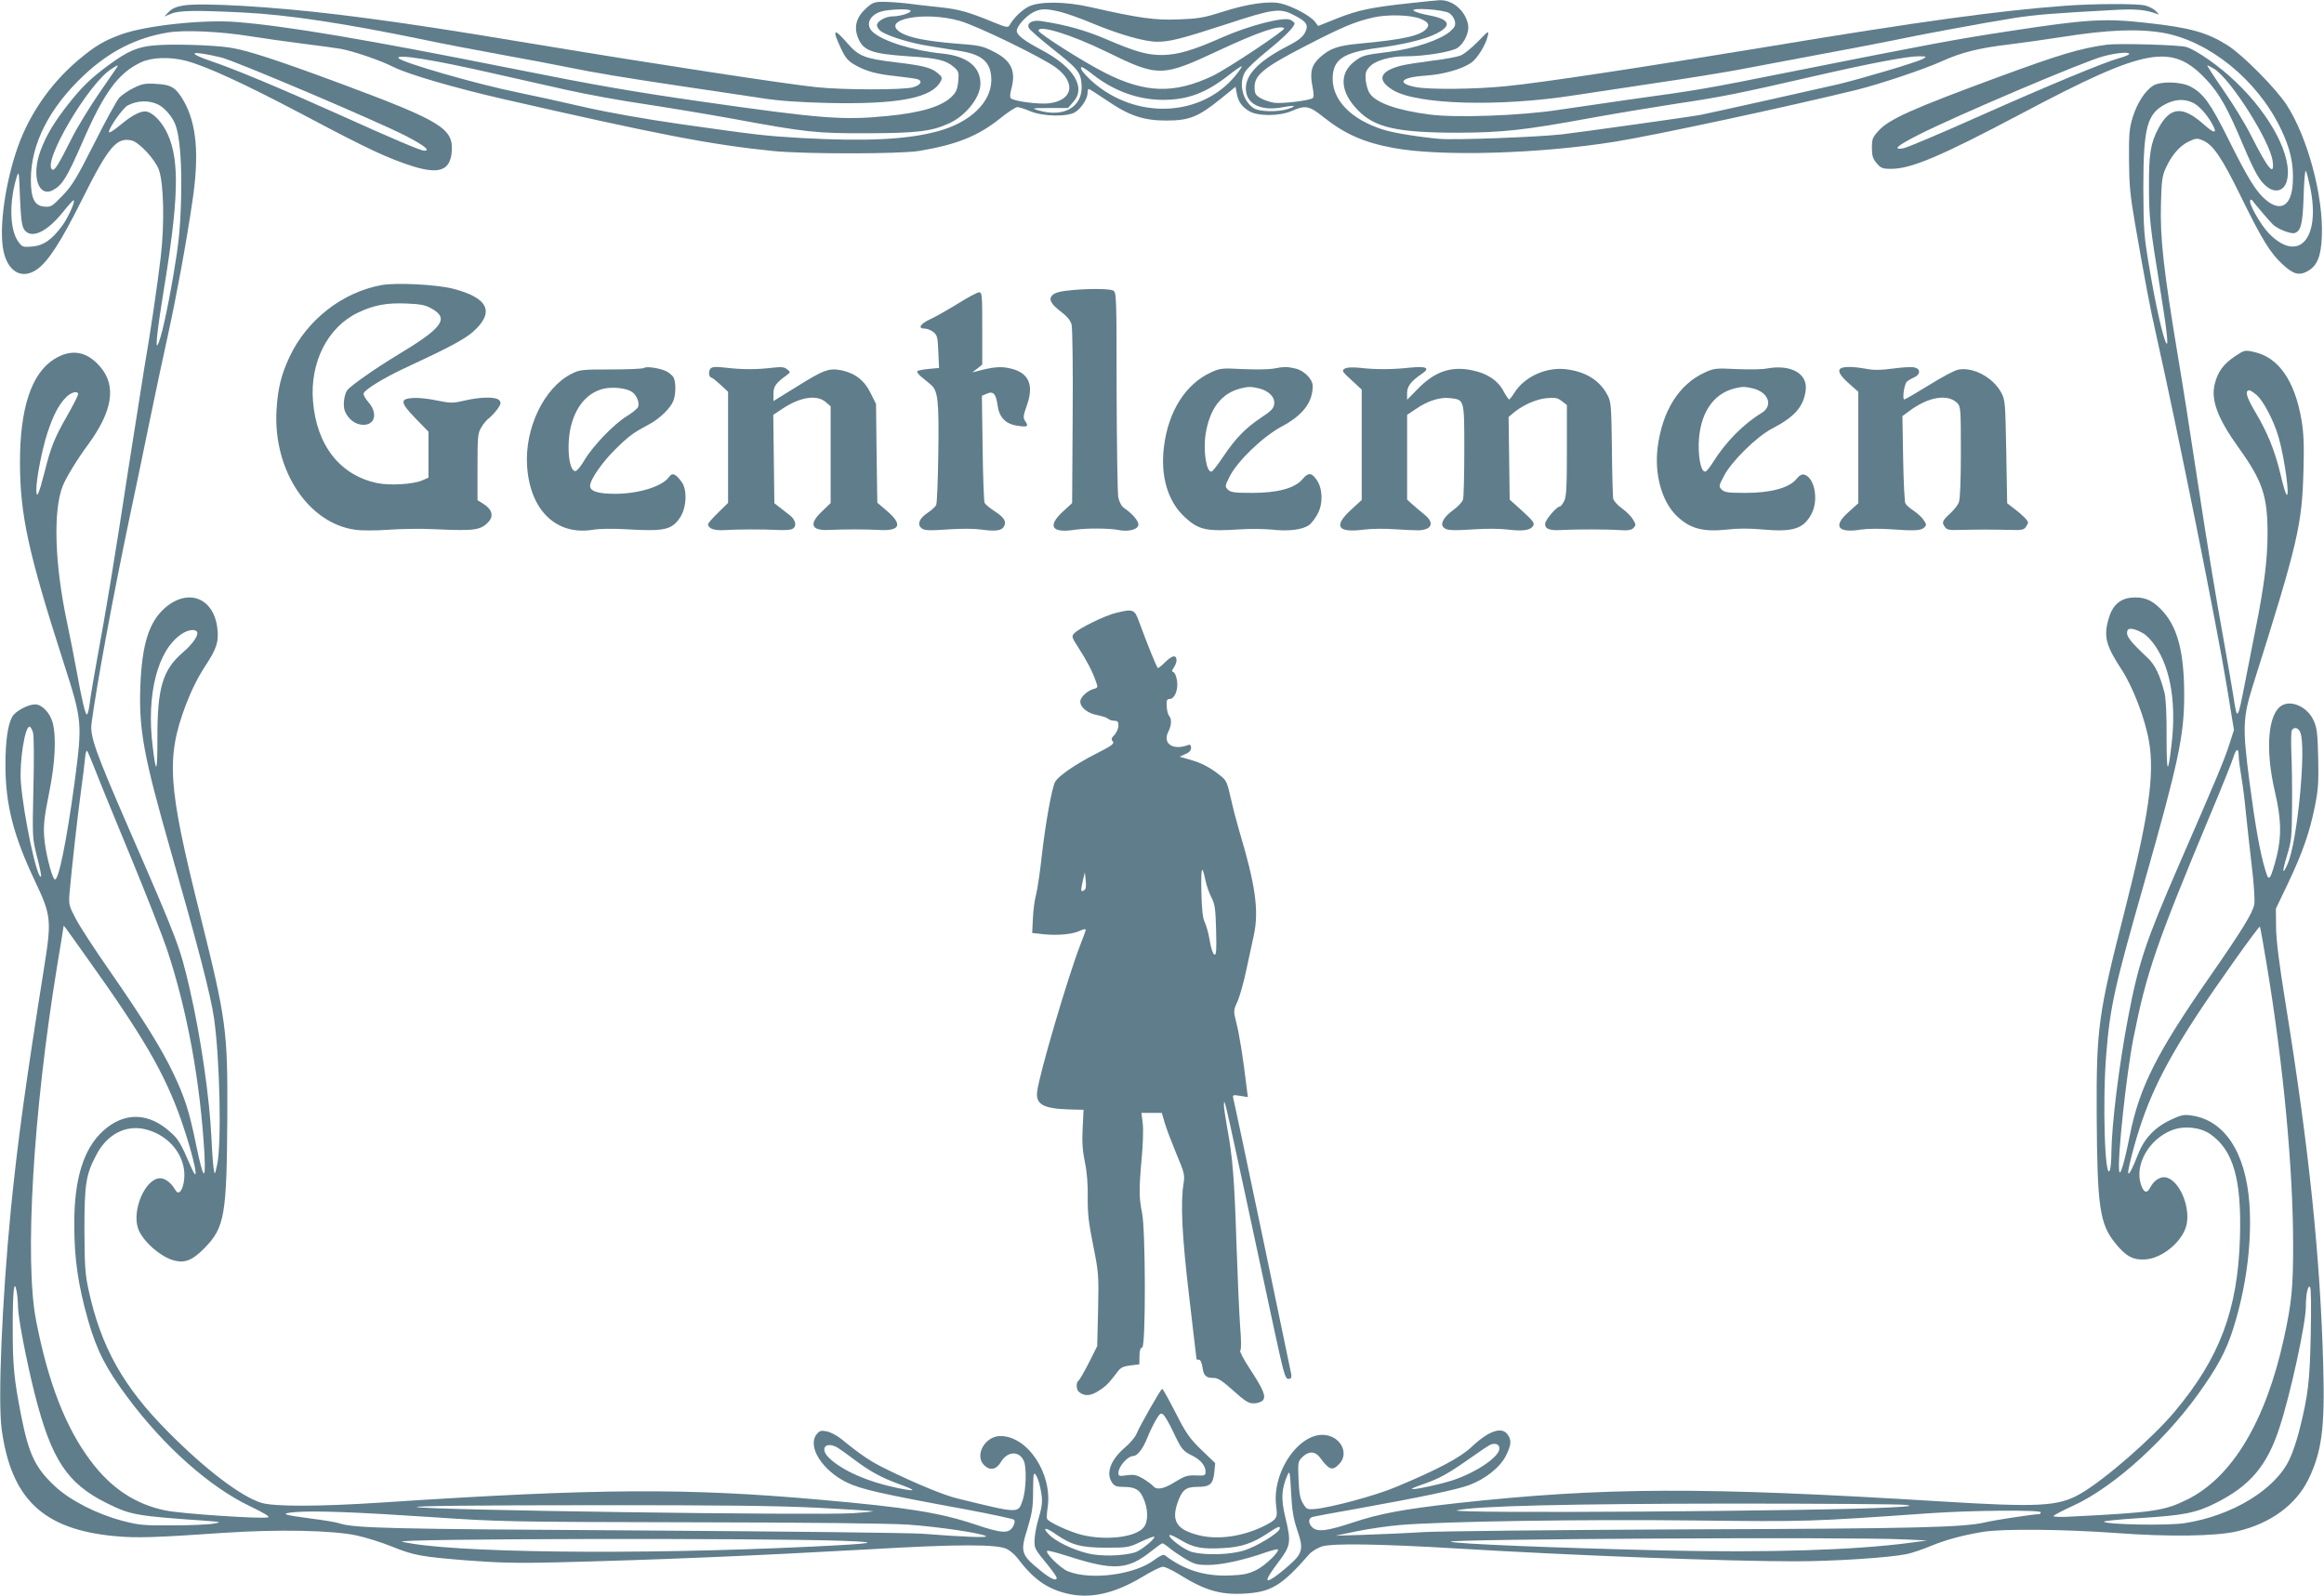
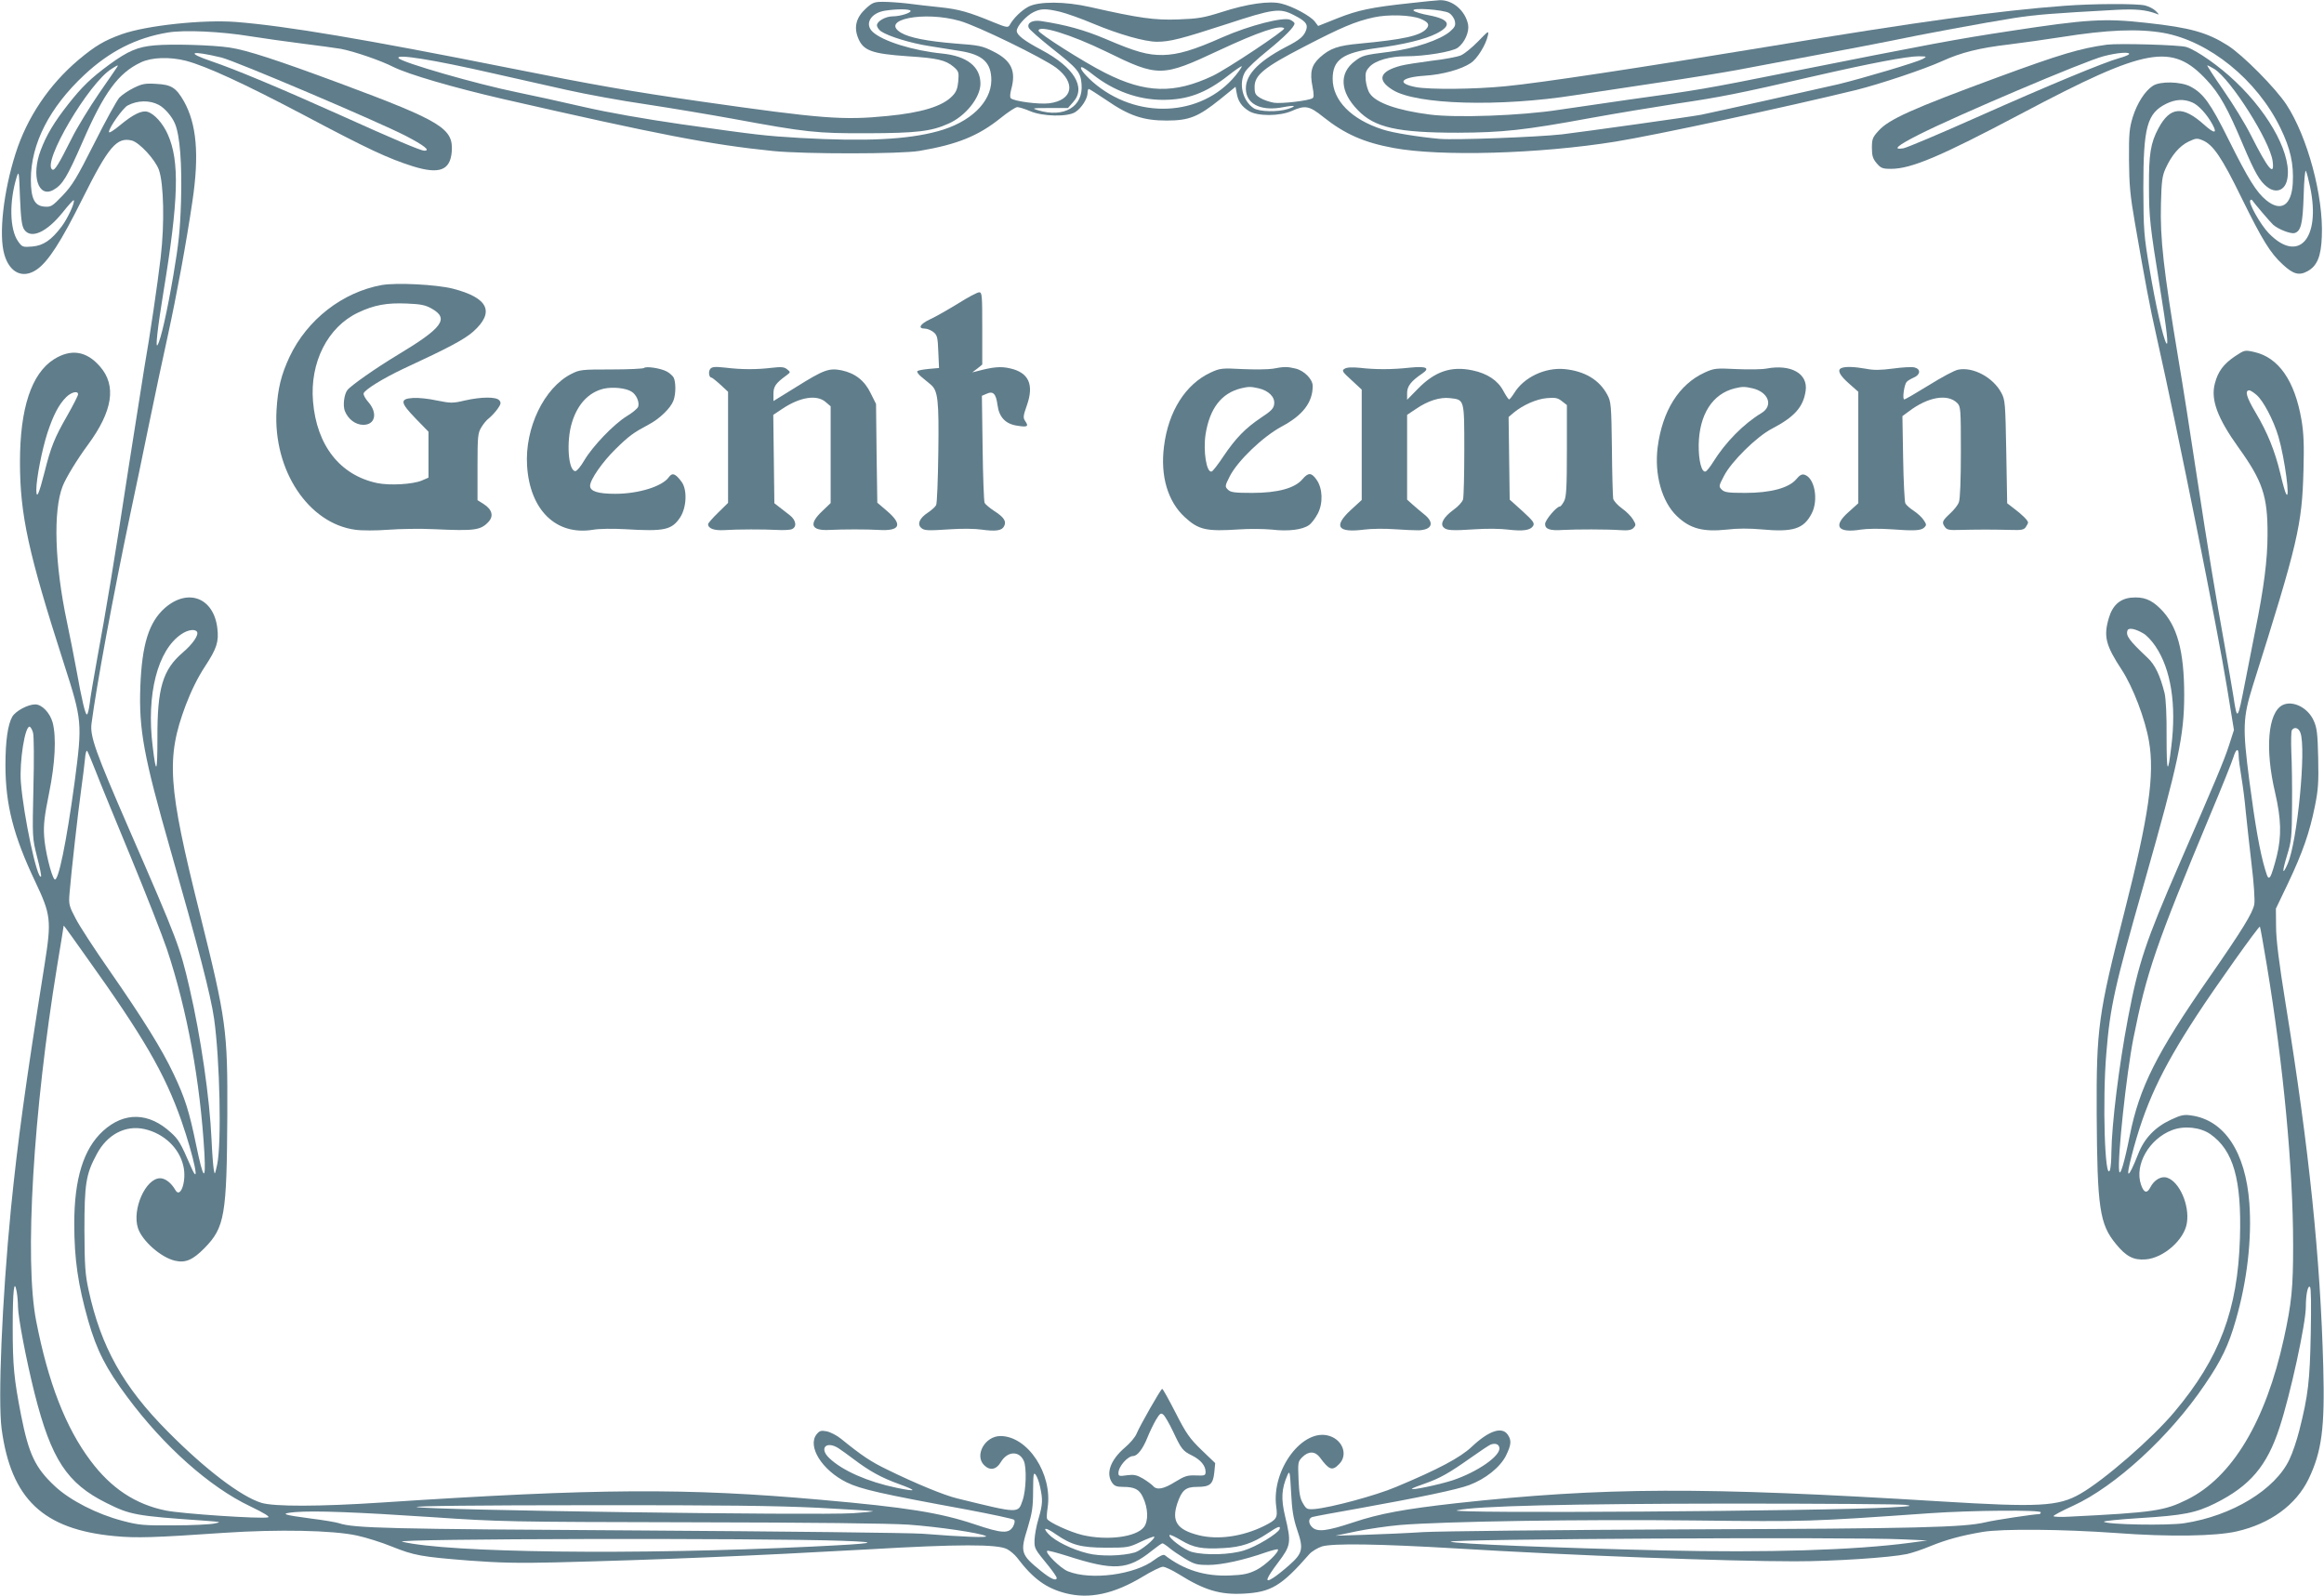
<svg xmlns="http://www.w3.org/2000/svg" version="1.0" width="1280pt" height="879pt" viewBox="0 0 1280 879" preserveAspectRatio="xMidYMid meet">
  <g transform="translate(0,879) scale(0.1,-0.1)" fill="#607d8b" stroke="none">
    <path d="M7770 8773 c-217 -23 -291 -39 -402 -83 l-108 -43 -19 25 c-25 31 -121 83 -183 98 -65 17 -189 -1 -331 -47 -98 -31 -128 -36 -237 -40 -130 -5 -216 7 -485 68 -140 32 -284 32 -341 2 -39 -21 -82 -63 -103 -101 -9 -15 -17 -14 -88 15 -138 57 -191 72 -295 83 -57 6 -139 15 -182 21 -44 5 -103 9 -133 9 -47 0 -58 -4 -93 -36 -53 -48 -68 -100 -45 -160 28 -73 74 -90 277 -104 159 -10 206 -21 249 -57 29 -25 31 -30 27 -80 -4 -41 -11 -60 -33 -82 -53 -56 -169 -92 -359 -110 -243 -24 -360 -15 -1019 79 -396 57 -595 92 -1060 185 -797 159 -1230 232 -1507 254 -181 14 -492 -19 -628 -67 -98 -35 -148 -65 -240 -142 -162 -137 -283 -317 -346 -515 -67 -210 -94 -448 -62 -557 29 -101 102 -135 178 -83 63 43 134 153 252 390 144 288 189 341 272 321 42 -11 128 -104 149 -161 27 -75 32 -296 10 -483 -17 -145 -59 -431 -90 -607 -8 -49 -47 -295 -86 -545 -81 -531 -125 -793 -174 -1059 -19 -105 -38 -216 -41 -247 -4 -30 -10 -57 -15 -59 -8 -6 -28 76 -59 250 -12 66 -35 182 -51 258 -68 320 -77 613 -24 749 18 46 80 148 140 229 136 185 158 326 65 431 -74 85 -159 98 -253 39 -124 -79 -187 -270 -187 -566 0 -291 46 -501 242 -1110 101 -314 102 -326 59 -653 -45 -332 -91 -557 -111 -535 -18 19 -53 163 -57 238 -4 64 2 111 27 235 34 167 41 310 20 390 -15 54 -59 100 -96 100 -41 0 -107 -36 -126 -67 -25 -43 -38 -135 -38 -267 0 -218 44 -389 163 -640 88 -185 91 -215 53 -456 -108 -677 -149 -981 -186 -1350 -49 -503 -72 -1053 -51 -1211 52 -385 228 -553 621 -590 121 -12 226 -8 605 18 296 20 599 14 731 -15 51 -11 137 -38 193 -61 123 -49 160 -56 426 -77 160 -12 272 -15 470 -10 563 14 1087 36 1730 72 495 29 709 29 762 1 17 -9 42 -30 55 -47 87 -115 159 -168 268 -196 130 -33 265 -4 423 91 49 30 100 55 112 55 12 0 50 -18 86 -40 142 -89 228 -115 359 -108 151 8 208 42 361 217 14 16 46 35 70 43 61 18 314 14 739 -11 641 -39 1494 -71 1864 -71 216 0 522 20 619 40 27 6 85 25 130 44 89 36 170 58 287 78 108 18 442 15 734 -6 294 -22 549 -18 666 9 184 42 326 146 395 288 73 152 90 283 81 615 -16 602 -77 1198 -208 2007 -36 222 -52 351 -52 420 l-1 100 68 142 c79 167 118 278 147 423 18 89 21 130 18 265 -3 135 -7 167 -25 206 -32 72 -116 113 -172 85 -80 -42 -97 -242 -40 -483 33 -144 36 -237 9 -348 -13 -52 -29 -103 -35 -112 -11 -15 -15 -10 -29 37 -29 96 -55 244 -87 488 -38 293 -36 348 18 522 250 791 272 887 280 1190 4 142 1 206 -11 277 -37 216 -126 344 -260 374 -53 12 -54 11 -107 -24 -62 -42 -93 -83 -110 -149 -24 -89 14 -191 130 -353 133 -185 161 -268 160 -480 0 -137 -20 -294 -68 -530 -22 -110 -47 -238 -56 -285 -41 -211 -43 -214 -64 -75 -7 44 -30 177 -51 295 -48 266 -85 487 -156 953 -30 199 -72 468 -94 597 -85 510 -103 676 -98 868 3 124 7 154 26 195 32 71 76 123 126 147 40 19 47 20 78 7 58 -25 105 -94 213 -315 115 -234 159 -306 228 -369 58 -54 90 -62 136 -37 53 29 75 81 79 191 10 221 -79 550 -195 727 -60 91 -239 272 -322 325 -113 72 -208 99 -448 125 -232 26 -328 20 -753 -45 -297 -45 -431 -70 -1230 -229 -450 -90 -485 -96 -870 -149 -118 -17 -291 -42 -385 -56 -206 -32 -564 -45 -710 -26 -179 23 -298 65 -331 117 -10 14 -19 46 -22 72 -3 40 0 51 21 74 32 35 113 58 201 58 105 0 254 25 285 47 38 28 64 87 57 127 -15 77 -85 137 -156 135 -19 -1 -91 -8 -160 -16z m-2755 -42 c6 -11 -56 -31 -98 -31 -39 0 -87 -27 -87 -49 0 -10 10 -25 23 -34 43 -28 163 -65 267 -81 58 -9 134 -21 169 -27 124 -20 171 -64 171 -161 -1 -122 -117 -233 -295 -281 -169 -46 -395 -57 -755 -37 -199 12 -228 15 -660 76 -200 29 -395 63 -535 95 -121 28 -285 64 -364 80 -227 46 -642 166 -656 189 -15 24 188 -8 525 -85 113 -25 293 -66 400 -90 107 -24 303 -60 435 -79 132 -20 348 -56 480 -80 407 -75 460 -81 745 -80 267 1 349 10 444 53 94 41 176 144 176 220 0 94 -74 152 -210 166 -161 16 -328 68 -383 119 -47 43 -12 104 66 117 64 10 135 10 142 0z m824 -6 c36 -9 118 -38 184 -66 139 -58 282 -99 349 -99 72 0 134 16 383 97 259 85 294 90 371 50 63 -32 78 -49 69 -79 -12 -37 -34 -57 -115 -98 -159 -84 -228 -161 -217 -244 10 -75 91 -109 206 -86 64 12 77 7 25 -10 -55 -18 -158 -16 -189 4 -62 41 -85 139 -46 202 11 18 64 68 119 112 97 79 152 134 152 153 0 5 -11 14 -24 20 -37 17 -224 -31 -370 -95 -164 -73 -247 -97 -331 -99 -85 -1 -149 17 -317 89 -116 49 -217 77 -354 98 -48 7 -79 -10 -68 -37 3 -9 60 -59 125 -111 146 -115 161 -133 166 -200 10 -124 -96 -187 -241 -143 -36 11 -31 12 63 12 l103 0 29 33 c72 80 5 191 -173 286 -98 52 -138 83 -138 106 0 26 52 83 92 103 41 20 66 21 147 2z m2143 -7 c14 -9 28 -29 31 -45 5 -23 0 -33 -26 -56 -53 -46 -197 -95 -332 -112 -143 -18 -151 -20 -193 -52 -88 -66 -82 -169 17 -270 92 -96 219 -124 551 -124 245 1 367 14 725 80 149 27 367 63 485 81 230 34 334 54 750 150 318 73 515 110 578 110 46 -1 46 -1 22 -15 -34 -18 -329 -106 -465 -139 -120 -28 -682 -153 -755 -168 -56 -11 -643 -93 -767 -108 -133 -15 -585 -32 -673 -25 -112 10 -259 33 -315 52 -172 55 -275 160 -275 279 0 105 56 144 241 169 148 19 267 48 330 80 89 45 75 79 -42 101 -40 7 -77 19 -83 25 -18 19 166 6 196 -13z m-157 -32 c43 -18 51 -33 30 -56 -34 -37 -128 -58 -365 -80 -121 -11 -164 -26 -220 -76 -47 -43 -57 -82 -41 -162 8 -42 8 -58 0 -63 -23 -14 -169 -31 -212 -25 -23 4 -57 15 -75 26 -28 17 -32 25 -32 62 0 64 52 107 271 220 208 108 284 140 384 162 80 18 207 14 260 -8z m-2539 -11 c96 -27 457 -203 531 -258 111 -84 92 -179 -38 -196 -56 -7 -195 11 -212 28 -5 5 -4 24 2 47 29 103 2 161 -99 211 -59 30 -79 34 -205 43 -159 13 -256 32 -303 60 -118 72 127 121 324 65z m1787 -41 c9 -9 -316 -225 -394 -262 -212 -100 -370 -96 -593 17 -117 59 -366 217 -366 232 0 34 179 -21 372 -115 289 -142 307 -141 623 7 214 100 337 142 358 121z m4842 -25 c252 -45 516 -258 645 -524 55 -113 74 -198 68 -305 -7 -122 -65 -159 -146 -93 -54 44 -99 116 -207 333 -101 203 -139 255 -210 293 -53 28 -168 31 -208 4 -43 -28 -86 -95 -110 -171 -19 -62 -22 -92 -21 -236 1 -138 6 -195 33 -350 57 -328 82 -462 118 -620 121 -539 336 -1611 389 -1938 l38 -233 -28 -87 c-27 -83 -76 -199 -271 -647 -188 -433 -226 -546 -284 -850 -51 -268 -90 -587 -92 -742 0 -43 -4 -87 -8 -98 -28 -70 -42 382 -20 642 21 259 45 366 210 944 187 658 219 808 219 1030 0 245 -39 385 -131 476 -51 51 -94 67 -161 61 -62 -6 -103 -43 -123 -112 -30 -101 -18 -150 72 -287 61 -94 128 -269 149 -392 32 -184 -1 -413 -135 -939 -144 -563 -155 -641 -153 -1113 3 -519 16 -608 106 -717 56 -69 97 -90 163 -85 99 7 215 109 228 202 15 97 -41 226 -109 248 -32 11 -72 -12 -93 -54 -18 -35 -36 -29 -51 16 -37 109 45 252 171 300 67 26 156 16 211 -22 127 -89 173 -250 163 -573 -12 -395 -112 -661 -360 -956 -121 -145 -389 -378 -519 -452 -121 -70 -228 -75 -769 -42 -1317 81 -1853 79 -2669 -10 -285 -32 -422 -57 -568 -106 -142 -47 -195 -54 -224 -27 -23 21 -23 50 0 57 9 3 121 24 247 46 351 63 554 106 617 130 89 33 170 98 202 161 30 61 32 86 10 117 -32 46 -105 21 -199 -68 -63 -59 -183 -123 -415 -220 -113 -48 -360 -114 -449 -122 -42 -3 -46 -1 -65 32 -16 26 -21 57 -24 132 -4 93 -3 98 21 122 34 34 70 33 96 -1 52 -71 69 -76 106 -38 50 49 22 131 -51 155 -146 49 -322 -183 -295 -388 9 -63 3 -72 -66 -107 -119 -59 -256 -78 -362 -51 -118 30 -149 76 -117 174 25 74 46 92 109 92 71 0 88 14 95 79 l5 52 -75 72 c-65 63 -84 89 -143 205 -37 72 -70 132 -74 132 -8 -1 -124 -205 -141 -247 -7 -18 -36 -53 -65 -77 -79 -68 -106 -142 -69 -194 12 -17 25 -22 59 -22 63 0 90 -13 110 -57 29 -60 31 -132 5 -165 -43 -55 -203 -75 -339 -43 -67 16 -187 71 -194 89 -3 6 -1 34 3 61 28 186 -109 395 -260 395 -85 0 -144 -106 -90 -160 32 -32 67 -26 92 16 36 61 101 65 127 7 16 -36 13 -161 -7 -218 -25 -72 -16 -73 -362 12 -70 17 -226 81 -383 158 -91 44 -139 76 -255 170 -23 19 -59 37 -79 41 -31 6 -39 3 -55 -16 -53 -66 29 -198 165 -265 78 -38 187 -63 662 -150 138 -26 254 -51 260 -56 6 -6 4 -19 -5 -37 -24 -41 -61 -39 -212 12 -192 64 -372 93 -848 135 -740 66 -1230 63 -2415 -15 -347 -23 -595 -23 -665 -2 -113 35 -309 184 -515 392 -246 247 -369 467 -437 780 -19 87 -22 132 -23 331 0 255 8 307 68 418 57 108 158 161 262 138 108 -24 193 -105 215 -204 19 -81 -16 -182 -44 -132 -23 40 -56 65 -84 65 -80 0 -156 -172 -122 -275 23 -70 126 -161 203 -179 58 -14 99 4 163 69 112 114 123 181 126 730 2 472 -5 525 -152 1115 -176 704 -186 855 -77 1146 30 79 66 152 106 213 65 99 77 136 68 211 -20 168 -162 222 -289 111 -88 -78 -126 -200 -135 -431 -9 -239 19 -388 166 -902 155 -543 221 -797 240 -928 32 -224 42 -690 17 -805 -13 -58 -13 -59 -19 -25 -3 19 -9 93 -12 164 -10 227 -59 565 -121 833 -53 228 -63 256 -334 878 -183 421 -215 509 -206 579 27 207 118 700 216 1166 23 107 68 323 100 480 32 157 79 377 104 490 48 219 103 517 136 743 38 255 23 424 -47 549 -43 75 -69 92 -153 96 -60 4 -78 0 -123 -22 -29 -14 -64 -38 -79 -53 -14 -15 -77 -129 -138 -251 -98 -194 -121 -232 -175 -289 -58 -60 -64 -64 -101 -61 -54 4 -74 45 -74 149 0 197 103 398 295 577 138 129 285 204 460 233 90 15 291 6 455 -21 69 -11 197 -29 284 -40 88 -11 183 -24 213 -29 73 -14 220 -64 290 -100 83 -41 329 -113 602 -176 862 -197 1145 -252 1491 -287 173 -17 701 -17 805 1 206 35 323 82 445 180 41 33 83 61 93 61 10 0 42 -10 70 -22 69 -30 208 -33 250 -5 34 22 67 74 67 105 0 12 3 22 7 22 3 0 47 -28 96 -61 126 -87 205 -113 332 -113 125 0 174 20 295 117 l85 69 6 -33 c7 -46 28 -76 67 -100 46 -30 170 -30 237 0 74 33 97 28 173 -33 118 -94 224 -141 387 -171 257 -48 801 -33 1223 35 218 35 948 192 1328 285 131 33 368 112 470 158 105 48 206 73 368 92 72 9 203 27 291 41 252 40 420 47 560 23z m-5110 -235 c-189 -230 -548 -245 -788 -34 -48 43 -76 80 -58 80 5 0 32 -18 61 -41 114 -90 249 -139 385 -139 136 0 236 37 360 134 38 30 72 53 74 51 2 -3 -13 -25 -34 -51z m-5930 -162 c32 -17 73 -64 89 -104 27 -64 39 -220 33 -428 -5 -159 -13 -234 -42 -405 -35 -205 -69 -355 -87 -385 -13 -22 -1 88 32 290 84 511 90 723 24 870 -27 61 -74 113 -111 124 -31 10 -80 -14 -151 -73 -36 -30 -62 -46 -62 -38 0 24 77 132 103 146 55 29 122 30 172 3z m11199 14 c34 -14 82 -66 112 -122 28 -51 10 -51 -45 -2 -119 107 -188 102 -253 -19 -43 -80 -53 -143 -52 -318 0 -171 6 -222 59 -550 40 -247 50 -337 36 -315 -17 28 -59 211 -92 410 -31 184 -33 209 -34 445 0 336 20 411 127 464 50 24 95 27 142 7z m650 -468 c59 -284 -65 -421 -228 -253 -45 46 -115 170 -102 182 3 3 7 4 9 2 12 -18 105 -127 117 -137 28 -25 96 -51 117 -46 36 10 46 50 51 208 2 82 8 143 12 135 5 -8 15 -49 24 -91z m-12591 -232 c37 -55 124 -16 213 95 31 39 58 69 60 66 9 -9 -33 -100 -66 -144 -57 -76 -102 -106 -163 -111 -51 -4 -55 -3 -77 28 -47 66 -50 219 -8 355 12 37 13 29 18 -111 5 -119 10 -158 23 -178z m12295 -911 c37 -31 94 -139 121 -230 35 -119 67 -360 42 -315 -5 8 -19 58 -31 110 -31 128 -71 227 -137 338 -50 84 -61 122 -34 122 5 0 23 -11 39 -25z m-11998 3 c0 -7 -27 -60 -60 -118 -70 -122 -90 -172 -125 -312 -31 -121 -44 -150 -45 -97 0 62 31 221 61 314 33 100 63 157 104 198 29 28 65 36 65 15z m11375 -1317 c17 -9 47 -41 67 -71 85 -126 116 -321 87 -552 -19 -161 -26 -147 -26 52 1 120 -4 213 -11 242 -25 99 -53 157 -94 195 -102 96 -121 122 -110 151 6 16 43 9 87 -17z m-10720 9 c11 -17 -23 -67 -78 -114 -111 -95 -141 -196 -140 -471 0 -194 -7 -207 -26 -47 -36 287 27 531 158 619 35 24 75 30 86 13z m-903 -556 c5 -16 6 -153 2 -304 -6 -275 -6 -275 20 -379 15 -57 25 -106 22 -109 -21 -20 -96 332 -111 518 -9 115 23 316 49 307 5 -2 14 -17 18 -33z m12488 0 c33 -87 -17 -601 -70 -722 -30 -68 -32 -47 -3 48 24 78 26 101 27 275 1 105 -1 237 -4 295 -2 58 -1 111 3 118 13 20 37 14 47 -14z m-12142 -214 c22 -58 109 -269 192 -470 83 -201 173 -430 200 -510 111 -334 183 -727 206 -1125 8 -158 -6 -143 -45 45 -39 190 -62 262 -125 395 -65 137 -165 298 -353 569 -81 116 -165 245 -186 286 -37 70 -39 79 -34 140 9 111 47 449 64 570 9 63 18 139 21 169 2 29 7 49 12 45 4 -5 25 -56 48 -114z m11802 88 c0 -18 7 -71 15 -118 8 -47 19 -132 24 -190 6 -58 20 -188 32 -290 13 -104 19 -201 15 -221 -8 -47 -68 -144 -248 -403 -291 -418 -385 -606 -438 -872 -29 -147 -53 -227 -58 -195 -11 67 40 537 78 731 73 365 123 512 423 1231 64 152 121 295 128 318 15 49 29 53 29 9z m-11858 -1104 c320 -447 435 -646 527 -907 70 -202 107 -380 52 -252 -56 129 -68 149 -109 186 -122 113 -258 116 -375 9 -107 -98 -158 -263 -158 -510 0 -196 21 -338 77 -535 47 -163 97 -262 215 -420 202 -272 454 -496 677 -602 79 -38 111 -58 98 -61 -41 -9 -478 20 -564 38 -166 34 -300 122 -414 275 -136 181 -233 430 -299 770 -65 333 -16 1152 116 1956 19 115 35 212 35 216 0 9 -6 17 122 -163z m12013 -50 c91 -549 145 -1120 145 -1544 0 -233 -8 -317 -51 -513 -100 -456 -285 -765 -533 -887 -125 -62 -184 -71 -648 -94 -49 -3 -88 -1 -88 3 0 4 48 30 108 57 232 106 534 383 726 668 91 133 131 217 170 354 63 217 89 448 75 644 -21 283 -138 459 -321 484 -39 6 -57 2 -112 -24 -88 -41 -147 -104 -180 -190 -55 -139 -71 -143 -35 -6 72 277 160 467 357 769 100 154 344 497 349 491 2 -2 19 -97 38 -212z m-12386 -1881 c1 -62 46 -296 91 -476 92 -365 179 -498 397 -606 130 -65 160 -71 538 -97 94 -7 97 -8 55 -16 -25 -5 -126 -10 -225 -10 -164 -1 -189 1 -280 25 -142 37 -289 113 -372 190 -109 102 -144 175 -187 392 -39 201 -46 271 -46 485 0 202 8 272 22 195 4 -22 7 -59 7 -82z m12628 -150 c-5 -258 -14 -339 -63 -532 -13 -52 -37 -124 -54 -159 -78 -167 -317 -312 -579 -352 -89 -14 -427 -8 -443 8 -4 4 83 13 195 20 243 15 310 28 419 82 191 96 284 205 353 417 60 182 145 573 145 666 0 66 11 120 23 108 6 -6 7 -103 4 -258z m-6266 -538 c46 -98 53 -107 106 -133 47 -24 73 -56 73 -89 0 -20 -4 -22 -53 -20 -46 2 -62 -3 -114 -35 -65 -41 -103 -47 -123 -22 -8 8 -32 26 -55 40 -35 20 -50 23 -88 18 -42 -6 -47 -5 -47 12 0 36 50 93 81 94 23 0 53 38 78 100 12 30 33 74 47 98 22 37 28 41 41 30 9 -7 33 -49 54 -93z m1797 -89 c9 -44 -120 -134 -258 -180 -77 -25 -237 -58 -223 -46 4 4 37 17 73 29 81 29 130 56 250 141 52 37 102 70 110 73 25 9 45 3 48 -17z m-3640 -3 c15 -10 52 -36 82 -59 91 -69 156 -104 253 -139 101 -37 97 -43 -15 -20 -159 33 -299 95 -370 163 -58 54 -18 98 50 55z m2526 -448 c37 -107 31 -130 -43 -196 -33 -29 -73 -61 -90 -71 -48 -31 -39 -4 29 86 70 93 73 109 38 254 -23 97 -20 151 13 227 12 27 14 20 20 -95 5 -98 12 -142 33 -205z m-1415 233 c15 -69 14 -93 -9 -173 -12 -39 -21 -91 -22 -116 -1 -49 -2 -48 80 -148 23 -29 42 -57 42 -62 0 -20 -33 -6 -87 38 -111 90 -115 103 -73 237 25 83 30 115 30 205 1 93 2 104 15 87 7 -10 19 -40 24 -68z m4766 -97 c42 -6 30 -8 -80 -14 -364 -21 -2475 -35 -2390 -16 104 24 620 36 1505 37 503 0 938 -3 965 -7z m-5990 -16 c164 -9 301 -17 303 -19 2 -2 -47 -7 -109 -11 -205 -13 -2347 17 -2404 34 -18 6 351 10 940 10 748 1 1039 -3 1270 -14z m-2120 -52 c366 -25 418 -26 1415 -28 672 -1 1094 -6 1204 -13 166 -12 396 -46 426 -63 16 -10 -121 -5 -350 13 -74 5 -774 13 -1560 18 -1382 8 -1570 12 -1653 40 -16 5 -83 17 -150 25 -160 21 -180 28 -92 36 106 9 340 0 760 -28z m8855 27 c0 -5 -4 -10 -8 -10 -29 0 -248 -33 -297 -45 -117 -28 -374 -35 -1645 -39 -707 -3 -1359 -10 -1450 -15 -91 -6 -237 -12 -325 -15 l-160 -5 115 24 c63 13 171 29 240 35 241 20 1008 32 1620 25 628 -7 632 -7 1300 40 231 16 610 19 610 5z m-4192 -92 c-8 -24 -129 -98 -196 -118 -76 -24 -211 -28 -285 -9 -43 10 -138 82 -125 94 3 3 31 -10 63 -29 68 -41 117 -50 234 -43 98 5 161 27 241 80 58 39 74 45 68 25z m-1231 -30 c87 -59 135 -72 273 -73 121 0 127 1 194 33 38 18 71 30 73 28 10 -9 -73 -77 -106 -87 -69 -20 -191 -23 -261 -5 -85 21 -178 67 -214 105 -38 40 -17 40 41 -1z m-1177 -35 c222 -8 183 -15 -170 -32 -976 -47 -2002 -34 -2255 27 -70 17 1975 21 2425 5z m5840 8 l135 -6 -95 -13 c-310 -41 -786 -55 -1360 -42 -595 14 -1143 36 -1170 48 -33 15 2207 27 2490 13z m-4041 -46 c16 -14 56 -41 87 -60 52 -31 65 -35 130 -35 72 0 196 27 318 70 33 11 61 18 64 16 11 -12 -69 -89 -117 -113 -44 -22 -72 -28 -146 -31 -138 -6 -254 30 -360 112 -7 5 -28 -4 -57 -26 -107 -82 -350 -114 -476 -63 -43 17 -132 107 -113 113 5 2 54 -11 108 -28 258 -83 334 -79 468 29 28 22 53 40 57 40 3 1 20 -10 37 -24z" />
    <path d="M850 8540 c-91 -8 -144 -30 -247 -105 -102 -75 -151 -122 -228 -220 -77 -98 -120 -170 -151 -253 -53 -140 -13 -264 70 -218 51 29 75 69 161 265 118 272 197 379 320 437 60 29 160 32 250 9 112 -30 315 -123 647 -298 356 -189 466 -240 602 -283 145 -45 205 -23 214 79 10 129 -52 168 -613 377 -345 128 -515 184 -610 198 -91 14 -319 21 -415 12z m370 -67 c77 -19 856 -350 1014 -431 102 -53 139 -82 103 -82 -20 0 -166 62 -472 200 -307 138 -571 249 -699 292 -147 50 -117 62 54 21z m-574 -51 c-2 -4 -48 -70 -101 -147 -52 -76 -121 -188 -151 -249 -72 -143 -93 -178 -106 -170 -59 36 202 479 327 555 33 21 38 23 31 11z" />
    <path d="M11605 8544 c-147 -20 -258 -53 -603 -180 -472 -174 -599 -231 -656 -295 -32 -35 -36 -45 -36 -93 0 -44 5 -60 26 -85 23 -27 32 -31 79 -31 112 0 272 68 718 304 693 367 830 391 1022 184 70 -75 115 -156 200 -358 64 -151 91 -198 131 -229 47 -37 96 -22 110 35 32 128 -87 358 -283 544 -87 84 -214 173 -271 191 -36 12 -373 21 -437 13z m121 -53 c-3 -4 -27 -14 -53 -21 -81 -22 -390 -150 -783 -325 -206 -92 -389 -169 -407 -172 -62 -10 -34 15 85 75 200 102 915 406 1017 432 74 20 150 26 141 11z m470 -81 c91 -57 306 -396 321 -507 12 -90 -25 -45 -120 143 -30 60 -98 171 -151 247 -52 75 -92 137 -89 137 3 0 21 -9 39 -20z" />
    <path d="M2103 7220 c-216 -39 -411 -190 -508 -395 -46 -99 -65 -173 -72 -295 -19 -330 175 -623 434 -658 35 -5 115 -5 180 0 65 5 181 7 258 3 217 -10 252 -6 295 40 30 32 21 68 -25 98 l-35 22 0 184 c0 168 2 186 21 217 11 19 30 42 43 51 12 10 33 32 46 50 19 27 21 35 10 48 -17 20 -97 20 -190 -1 -67 -16 -78 -15 -154 0 -44 10 -103 16 -131 14 -74 -5 -71 -25 14 -113 l71 -73 0 -126 0 -127 -37 -16 c-51 -21 -176 -28 -245 -14 -205 43 -334 207 -354 450 -18 215 81 410 248 489 88 42 159 55 269 50 76 -3 102 -8 137 -28 97 -55 60 -106 -188 -255 -121 -73 -258 -169 -277 -194 -18 -24 -25 -84 -14 -114 18 -46 59 -77 102 -77 66 0 80 65 28 125 -17 19 -29 41 -26 49 8 21 109 83 217 134 259 120 338 163 387 206 120 108 82 186 -113 236 -91 23 -310 34 -391 20z" />
-     <path d="M5915 7193 c-72 -6 -104 -14 -119 -29 -22 -22 -8 -49 49 -92 33 -25 51 -48 57 -70 5 -19 8 -247 6 -508 l-3 -475 -53 -49 c-85 -79 -58 -118 68 -98 62 9 186 9 239 -1 58 -12 111 3 111 30 0 21 -35 61 -79 91 -15 11 -26 32 -32 60 -4 24 -8 287 -9 585 0 526 -1 543 -19 553 -18 9 -124 11 -216 3z" />
    <path d="M5275 7117 c-56 -34 -124 -73 -153 -86 -55 -26 -69 -51 -28 -51 13 0 34 -9 47 -19 21 -17 24 -29 27 -109 l4 -89 -56 -5 c-31 -3 -59 -8 -63 -12 -5 -4 6 -19 22 -32 17 -14 40 -33 52 -43 39 -33 45 -86 41 -375 -2 -149 -7 -279 -12 -288 -4 -9 -25 -28 -46 -42 -44 -29 -59 -61 -38 -82 17 -17 34 -18 168 -9 58 4 132 3 165 -2 79 -11 113 -6 125 18 15 27 -1 51 -55 85 -24 16 -48 36 -52 44 -4 8 -9 144 -11 302 l-4 288 26 11 c36 17 52 0 60 -62 9 -68 45 -105 110 -114 55 -9 63 -4 43 25 -13 19 -12 28 9 88 40 114 10 180 -93 203 -51 12 -94 8 -183 -16 l-25 -6 28 21 27 22 0 199 c0 183 -1 199 -17 199 -10 0 -63 -28 -118 -63z" />
    <path d="M3547 6763 c-5 -4 -86 -8 -180 -8 -163 0 -174 -1 -221 -25 -149 -76 -256 -297 -243 -505 15 -245 160 -386 363 -353 33 6 111 7 179 3 215 -13 255 -4 301 65 36 55 40 153 8 196 -34 46 -51 52 -70 26 -35 -51 -167 -92 -295 -92 -96 0 -139 14 -139 44 0 34 69 133 142 204 72 71 99 90 178 132 62 32 123 91 139 133 14 36 14 103 1 128 -6 10 -23 25 -38 33 -34 18 -114 30 -125 19z m-69 -130 c27 -16 45 -58 37 -83 -3 -10 -32 -34 -64 -53 -72 -45 -187 -165 -233 -243 -19 -33 -41 -59 -49 -59 -39 0 -51 163 -19 267 31 102 92 167 175 187 49 11 122 4 153 -16z" />
    <path d="M3912 6758 c-12 -15 -7 -48 7 -48 3 0 25 -17 49 -39 l42 -39 0 -306 0 -306 -55 -54 c-30 -29 -55 -58 -55 -63 0 -24 33 -36 88 -33 72 5 220 5 293 1 30 -2 65 0 77 3 33 11 28 50 -8 78 -17 13 -43 33 -58 45 l-27 21 -3 244 -3 243 48 32 c98 66 191 81 240 39 l28 -24 0 -267 0 -266 -47 -45 c-75 -71 -61 -108 39 -103 79 4 207 4 274 0 117 -7 132 29 45 104 l-54 46 -4 272 -3 272 -29 58 c-34 71 -86 111 -160 127 -70 14 -98 4 -253 -93 l-123 -76 0 40 c0 40 12 58 71 101 24 18 24 18 4 34 -16 13 -32 14 -85 8 -83 -10 -166 -10 -255 1 -57 6 -73 5 -83 -7z" />
    <path d="M7010 6759 c-25 -4 -99 -5 -166 -2 -114 6 -124 5 -176 -19 -138 -64 -233 -213 -257 -407 -21 -163 21 -304 115 -390 76 -70 119 -79 299 -67 55 4 136 3 179 -1 92 -11 170 -1 206 25 14 10 35 38 48 63 30 57 27 140 -7 187 -28 40 -45 40 -77 3 -41 -50 -137 -76 -276 -76 -99 0 -120 3 -135 18 -17 17 -17 20 11 75 45 86 181 216 284 272 117 62 172 133 172 224 0 37 -47 85 -95 96 -46 11 -62 11 -125 -1z m-77 -108 c54 -13 89 -47 85 -85 -2 -25 -15 -39 -73 -77 -86 -58 -138 -111 -207 -213 -29 -44 -58 -81 -64 -83 -29 -10 -48 112 -34 205 23 143 87 226 195 253 42 10 54 10 98 0z" />
    <path d="M7406 6759 c-17 -10 -14 -16 38 -63 l56 -52 0 -304 0 -304 -60 -55 c-98 -91 -73 -127 74 -108 39 5 114 6 166 2 52 -4 113 -6 134 -6 74 3 88 42 30 88 -19 15 -48 40 -65 55 l-29 26 0 234 0 233 48 32 c65 45 133 67 189 60 79 -9 78 -5 78 -285 0 -136 -3 -259 -7 -273 -4 -14 -27 -39 -51 -56 -55 -40 -77 -78 -56 -98 17 -17 44 -19 179 -10 58 4 137 3 175 -2 84 -10 124 -4 139 20 9 16 1 27 -59 82 l-70 63 -3 228 -3 227 28 24 c51 42 125 75 182 80 47 4 60 2 84 -17 l27 -21 0 -250 c0 -205 -3 -255 -15 -279 -9 -17 -19 -30 -24 -30 -18 0 -81 -75 -81 -96 0 -29 27 -38 99 -33 73 4 241 4 314 -1 43 -3 62 0 74 12 14 15 14 19 -3 47 -10 17 -37 44 -61 61 -24 17 -45 41 -48 53 -2 12 -6 137 -7 277 -3 239 -5 258 -25 295 -44 83 -125 131 -236 142 -107 10 -224 -45 -277 -132 -12 -19 -25 -35 -28 -35 -4 0 -18 21 -32 47 -30 57 -88 96 -170 113 -118 25 -208 -6 -302 -103 l-58 -59 0 37 c0 38 22 66 84 108 44 30 22 41 -68 32 -100 -11 -191 -11 -276 -1 -44 4 -71 3 -84 -5z" />
    <path d="M9730 6760 c-25 -5 -99 -6 -166 -3 -114 6 -124 4 -175 -19 -142 -65 -233 -211 -259 -411 -19 -150 23 -300 105 -379 73 -70 144 -89 277 -75 55 7 124 7 190 1 173 -16 232 2 276 87 39 74 17 197 -39 214 -14 5 -27 -2 -45 -24 -41 -49 -142 -76 -281 -76 -94 0 -115 3 -130 18 -17 17 -17 20 12 75 40 79 181 218 265 261 124 65 172 119 185 208 14 95 -80 148 -215 123z m-77 -109 c88 -21 115 -96 49 -136 -98 -59 -199 -161 -267 -271 -16 -26 -35 -49 -41 -51 -22 -7 -39 60 -38 147 3 167 76 281 199 311 42 10 54 10 98 0z" />
    <path d="M10143 6763 c-26 -10 -12 -39 39 -84 l53 -47 0 -307 0 -307 -53 -48 c-89 -78 -61 -118 68 -97 30 5 102 6 160 2 136 -10 171 -8 189 10 12 12 12 17 -3 39 -9 15 -34 38 -55 52 -22 14 -43 33 -47 42 -4 9 -10 121 -12 248 l-4 232 34 25 c106 81 215 100 268 47 19 -19 20 -34 20 -269 0 -151 -4 -261 -11 -277 -5 -16 -28 -44 -50 -64 -43 -40 -45 -48 -26 -74 10 -14 25 -17 77 -15 36 1 101 2 145 2 44 0 109 -1 145 -2 52 -2 67 1 77 15 7 10 13 22 13 26 0 11 -34 45 -80 79 l-35 27 -5 283 c-5 268 -6 286 -27 325 -45 85 -155 144 -237 128 -20 -3 -92 -42 -161 -85 -70 -43 -131 -79 -137 -79 -11 0 -1 79 13 96 6 7 23 17 39 24 38 16 40 47 5 56 -14 4 -67 1 -118 -6 -70 -9 -106 -10 -151 -1 -62 11 -112 13 -133 4z" />
-     <path d="M6147 5414 c-64 -15 -205 -85 -231 -113 -15 -16 -13 -22 24 -79 47 -73 77 -131 95 -183 13 -35 12 -37 -9 -43 -36 -9 -76 -46 -76 -70 0 -33 40 -65 94 -75 26 -5 53 -14 59 -20 6 -6 21 -11 34 -11 18 0 23 -5 23 -27 0 -15 -10 -37 -21 -50 -18 -18 -20 -25 -10 -37 10 -12 -5 -24 -99 -71 -112 -58 -201 -120 -219 -152 -18 -35 -53 -230 -72 -398 -10 -93 -25 -193 -32 -220 -8 -28 -16 -87 -18 -132 l-4 -82 64 -7 c78 -8 161 0 201 20 17 8 30 10 30 5 0 -4 -13 -41 -29 -81 -67 -171 -230 -723 -239 -814 -7 -68 37 -91 179 -95 l77 -2 -5 -101 c-4 -74 -1 -123 12 -186 12 -56 17 -122 16 -195 -1 -89 5 -141 30 -265 30 -150 31 -162 27 -355 l-5 -200 -46 -92 c-26 -50 -51 -94 -57 -98 -14 -9 -13 -51 3 -62 30 -25 64 -23 108 6 41 26 56 41 108 110 14 18 31 26 67 30 l49 6 1 45 c0 31 5 46 15 48 20 4 19 645 -1 742 -17 83 -17 134 -2 298 7 74 10 160 6 193 l-7 59 56 0 56 0 16 -55 c9 -31 38 -107 64 -170 44 -104 47 -117 40 -162 -18 -110 -9 -290 31 -628 22 -185 40 -339 40 -341 0 -2 6 -4 14 -4 8 0 15 -16 19 -41 6 -47 19 -59 62 -59 23 0 48 -16 108 -70 64 -58 84 -70 112 -70 18 0 40 7 49 15 21 22 6 59 -70 175 -34 52 -58 97 -53 101 6 3 6 55 -1 138 -5 72 -14 277 -20 454 -11 351 -21 473 -51 635 -10 58 -19 115 -18 126 2 50 -2 64 273 -1219 56 -259 64 -290 82 -290 15 0 18 6 16 25 -4 24 -307 1473 -319 1518 -5 22 -3 22 37 16 l43 -7 -7 54 c-19 160 -40 292 -56 353 -17 69 -17 70 6 120 12 28 35 107 49 176 15 69 33 154 41 190 29 135 8 279 -81 575 -13 44 -34 124 -46 178 -20 89 -25 100 -58 125 -59 47 -103 69 -165 87 l-59 17 31 14 c22 9 32 20 32 35 0 14 -5 19 -14 16 -85 -33 -145 7 -111 73 18 34 19 72 4 87 -6 6 -12 30 -13 52 -2 33 1 41 16 41 27 0 48 49 41 99 -3 24 -12 45 -19 48 -11 4 -11 9 1 26 8 12 15 29 15 39 0 32 -22 30 -59 -6 -20 -20 -40 -36 -43 -36 -6 0 -56 124 -106 260 -23 64 -33 67 -125 44z m492 -1472 c6 -29 21 -72 33 -95 19 -36 23 -61 26 -181 3 -113 1 -138 -10 -134 -7 3 -18 34 -25 76 -6 39 -19 84 -27 101 -11 21 -17 68 -19 165 -3 141 3 160 22 68z m-667 -55 c-20 -13 -21 -6 -9 48 l12 50 5 -45 c3 -31 1 -48 -8 -53z" />
-     <path d="M1011 8760 c-37 -6 -62 -16 -80 -34 l-26 -27 37 15 c44 19 136 20 398 7 246 -12 562 -60 1020 -155 69 -15 247 -49 395 -76 149 -27 313 -58 365 -69 151 -31 313 -58 635 -106 165 -24 361 -54 435 -65 95 -15 203 -23 365 -27 389 -9 577 26 626 119 10 19 8 25 -15 44 -35 31 -78 42 -226 60 -177 21 -209 33 -272 105 -76 88 -87 80 -37 -26 24 -52 39 -70 75 -91 61 -36 123 -53 234 -64 52 -6 103 -13 113 -16 31 -10 18 -33 -25 -45 -54 -15 -383 -15 -533 1 -165 17 -891 128 -1500 229 -550 92 -841 135 -1135 171 -363 44 -745 66 -849 50z" />
    <path d="M11370 8758 c-364 -27 -814 -89 -1620 -223 -710 -117 -1268 -202 -1458 -220 -172 -17 -417 -19 -493 -5 -110 21 -85 54 48 63 98 6 202 35 254 70 35 23 83 100 94 152 6 28 2 25 -54 -33 -33 -34 -76 -69 -95 -77 -19 -8 -92 -22 -163 -30 -70 -9 -146 -21 -168 -27 -117 -31 -133 -78 -45 -133 130 -82 589 -95 1007 -29 87 13 293 44 458 69 165 24 359 56 430 69 72 14 265 50 430 81 165 30 353 67 419 80 160 34 522 101 681 126 118 18 198 25 565 45 105 5 158 0 215 -21 19 -8 19 -7 -1 14 -12 12 -39 26 -60 31 -47 11 -287 10 -444 -2z" />
  </g>
</svg>